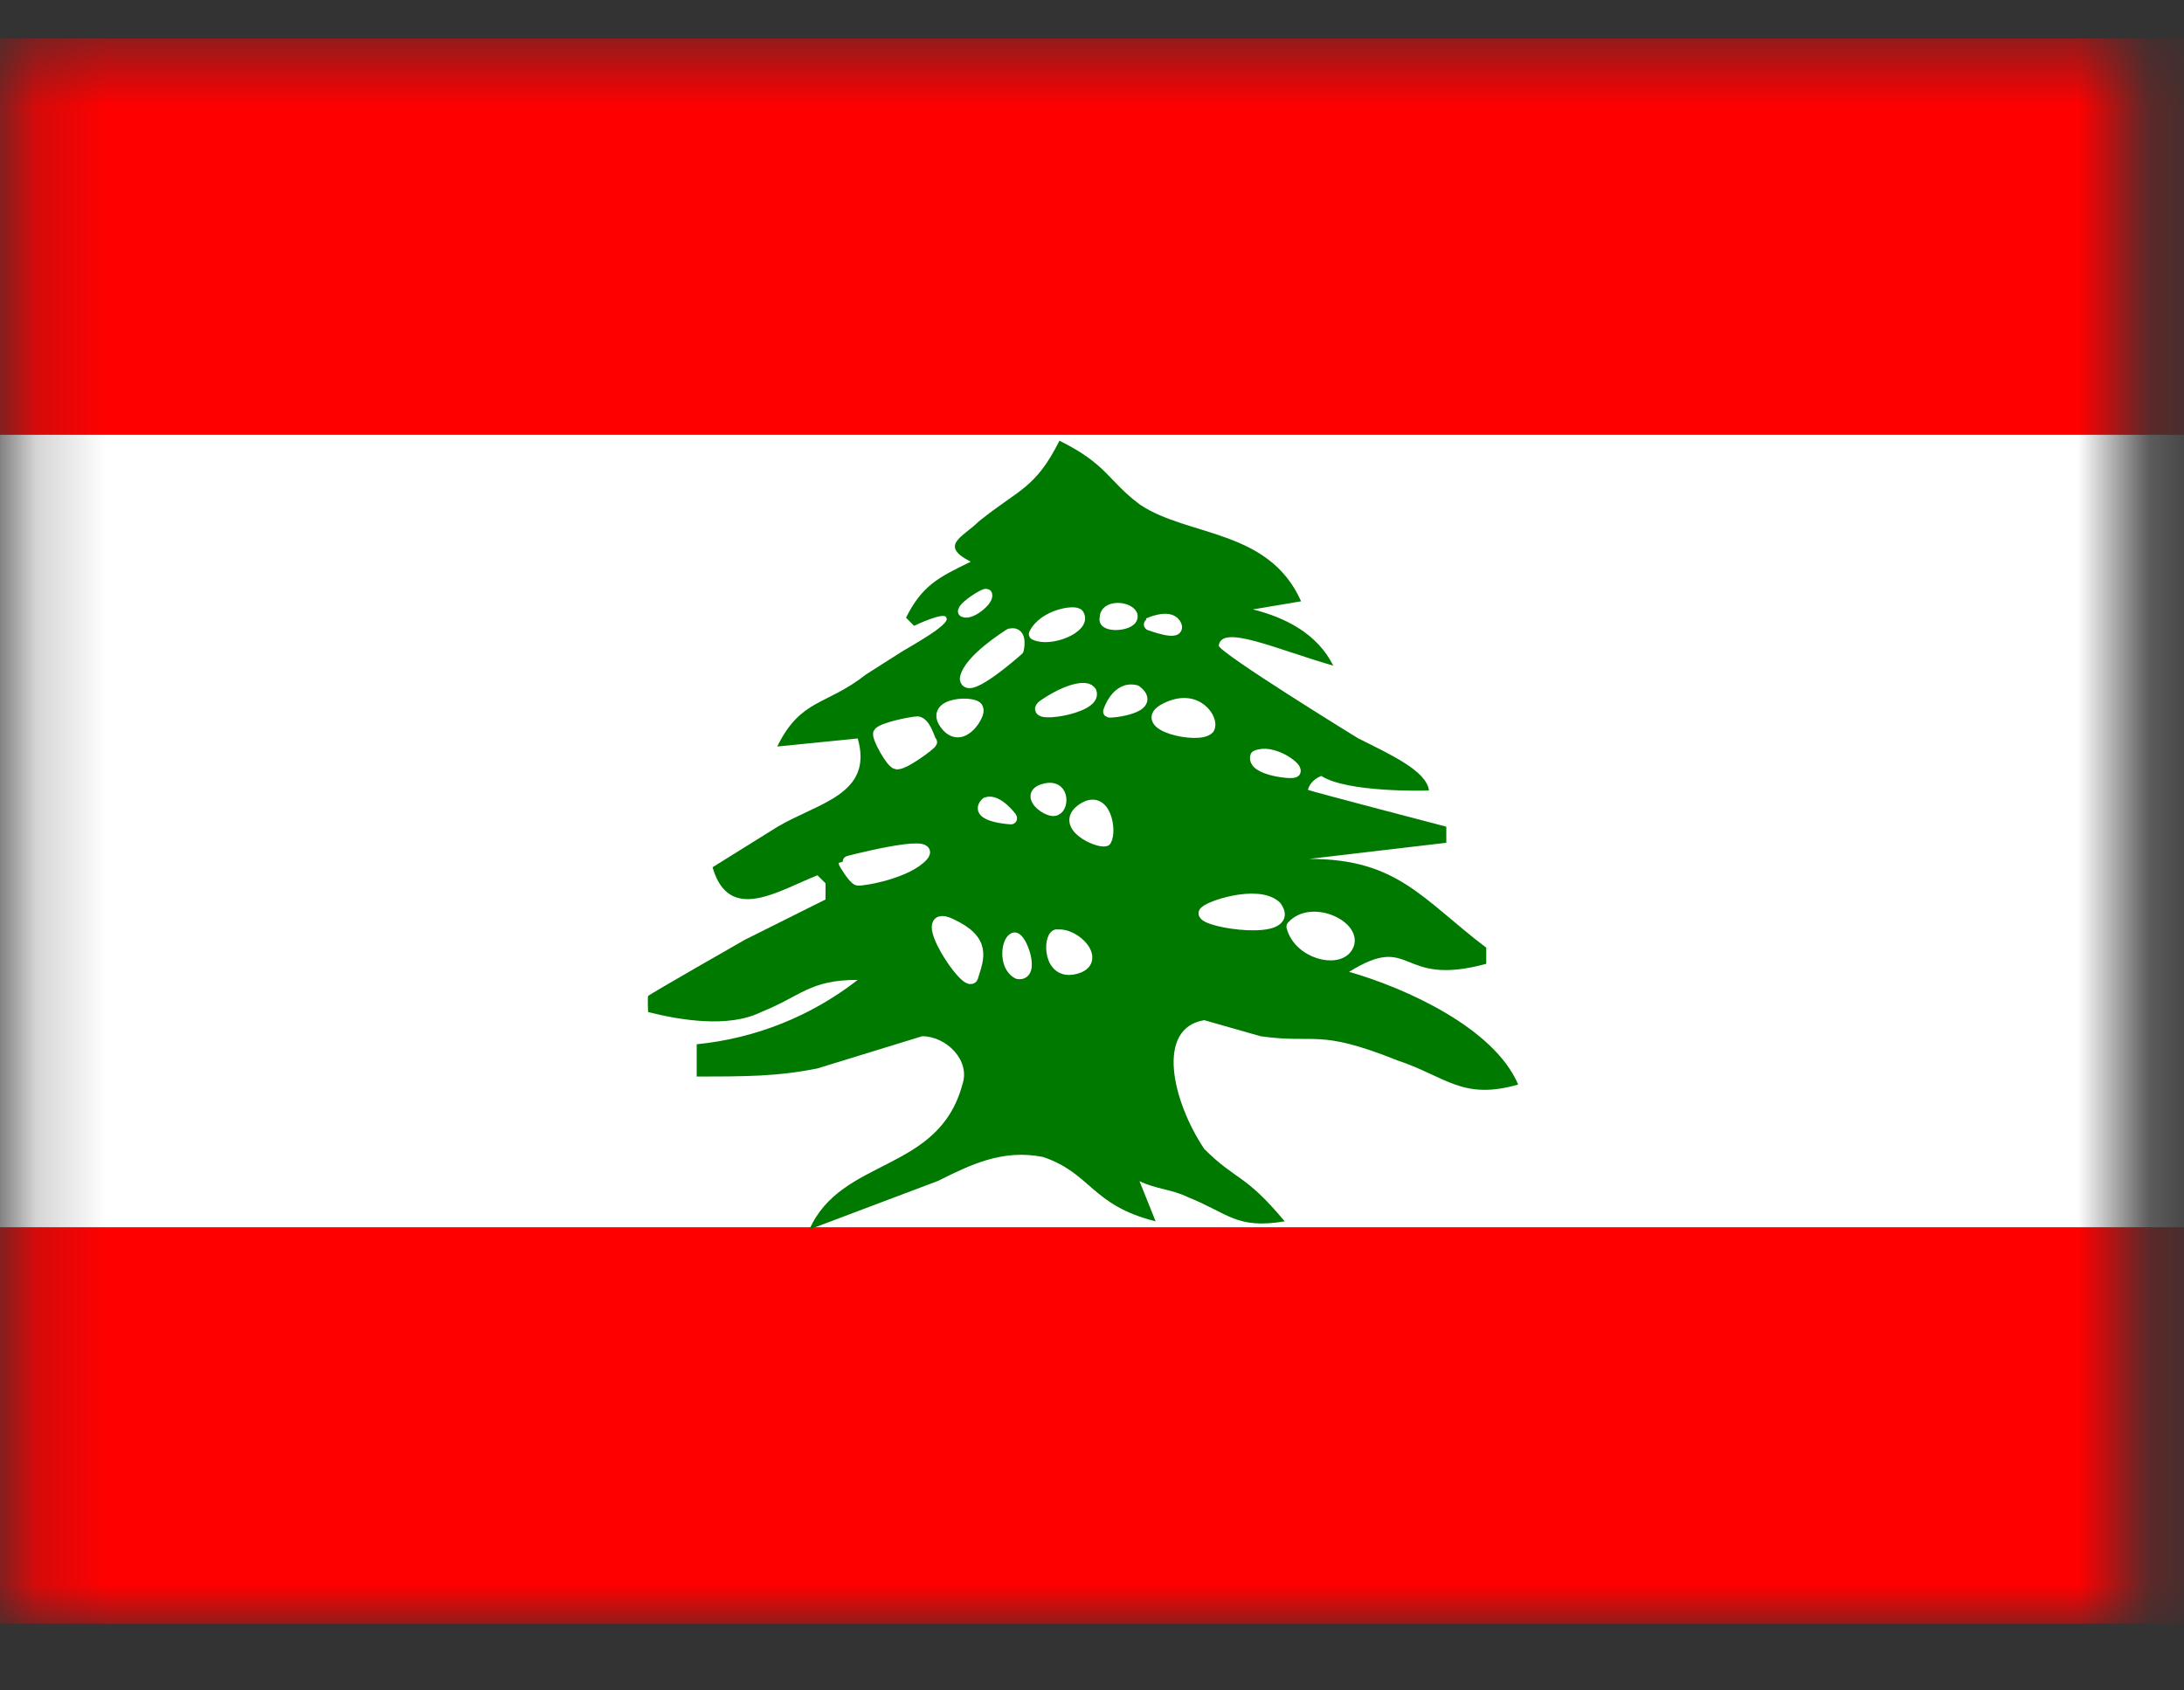
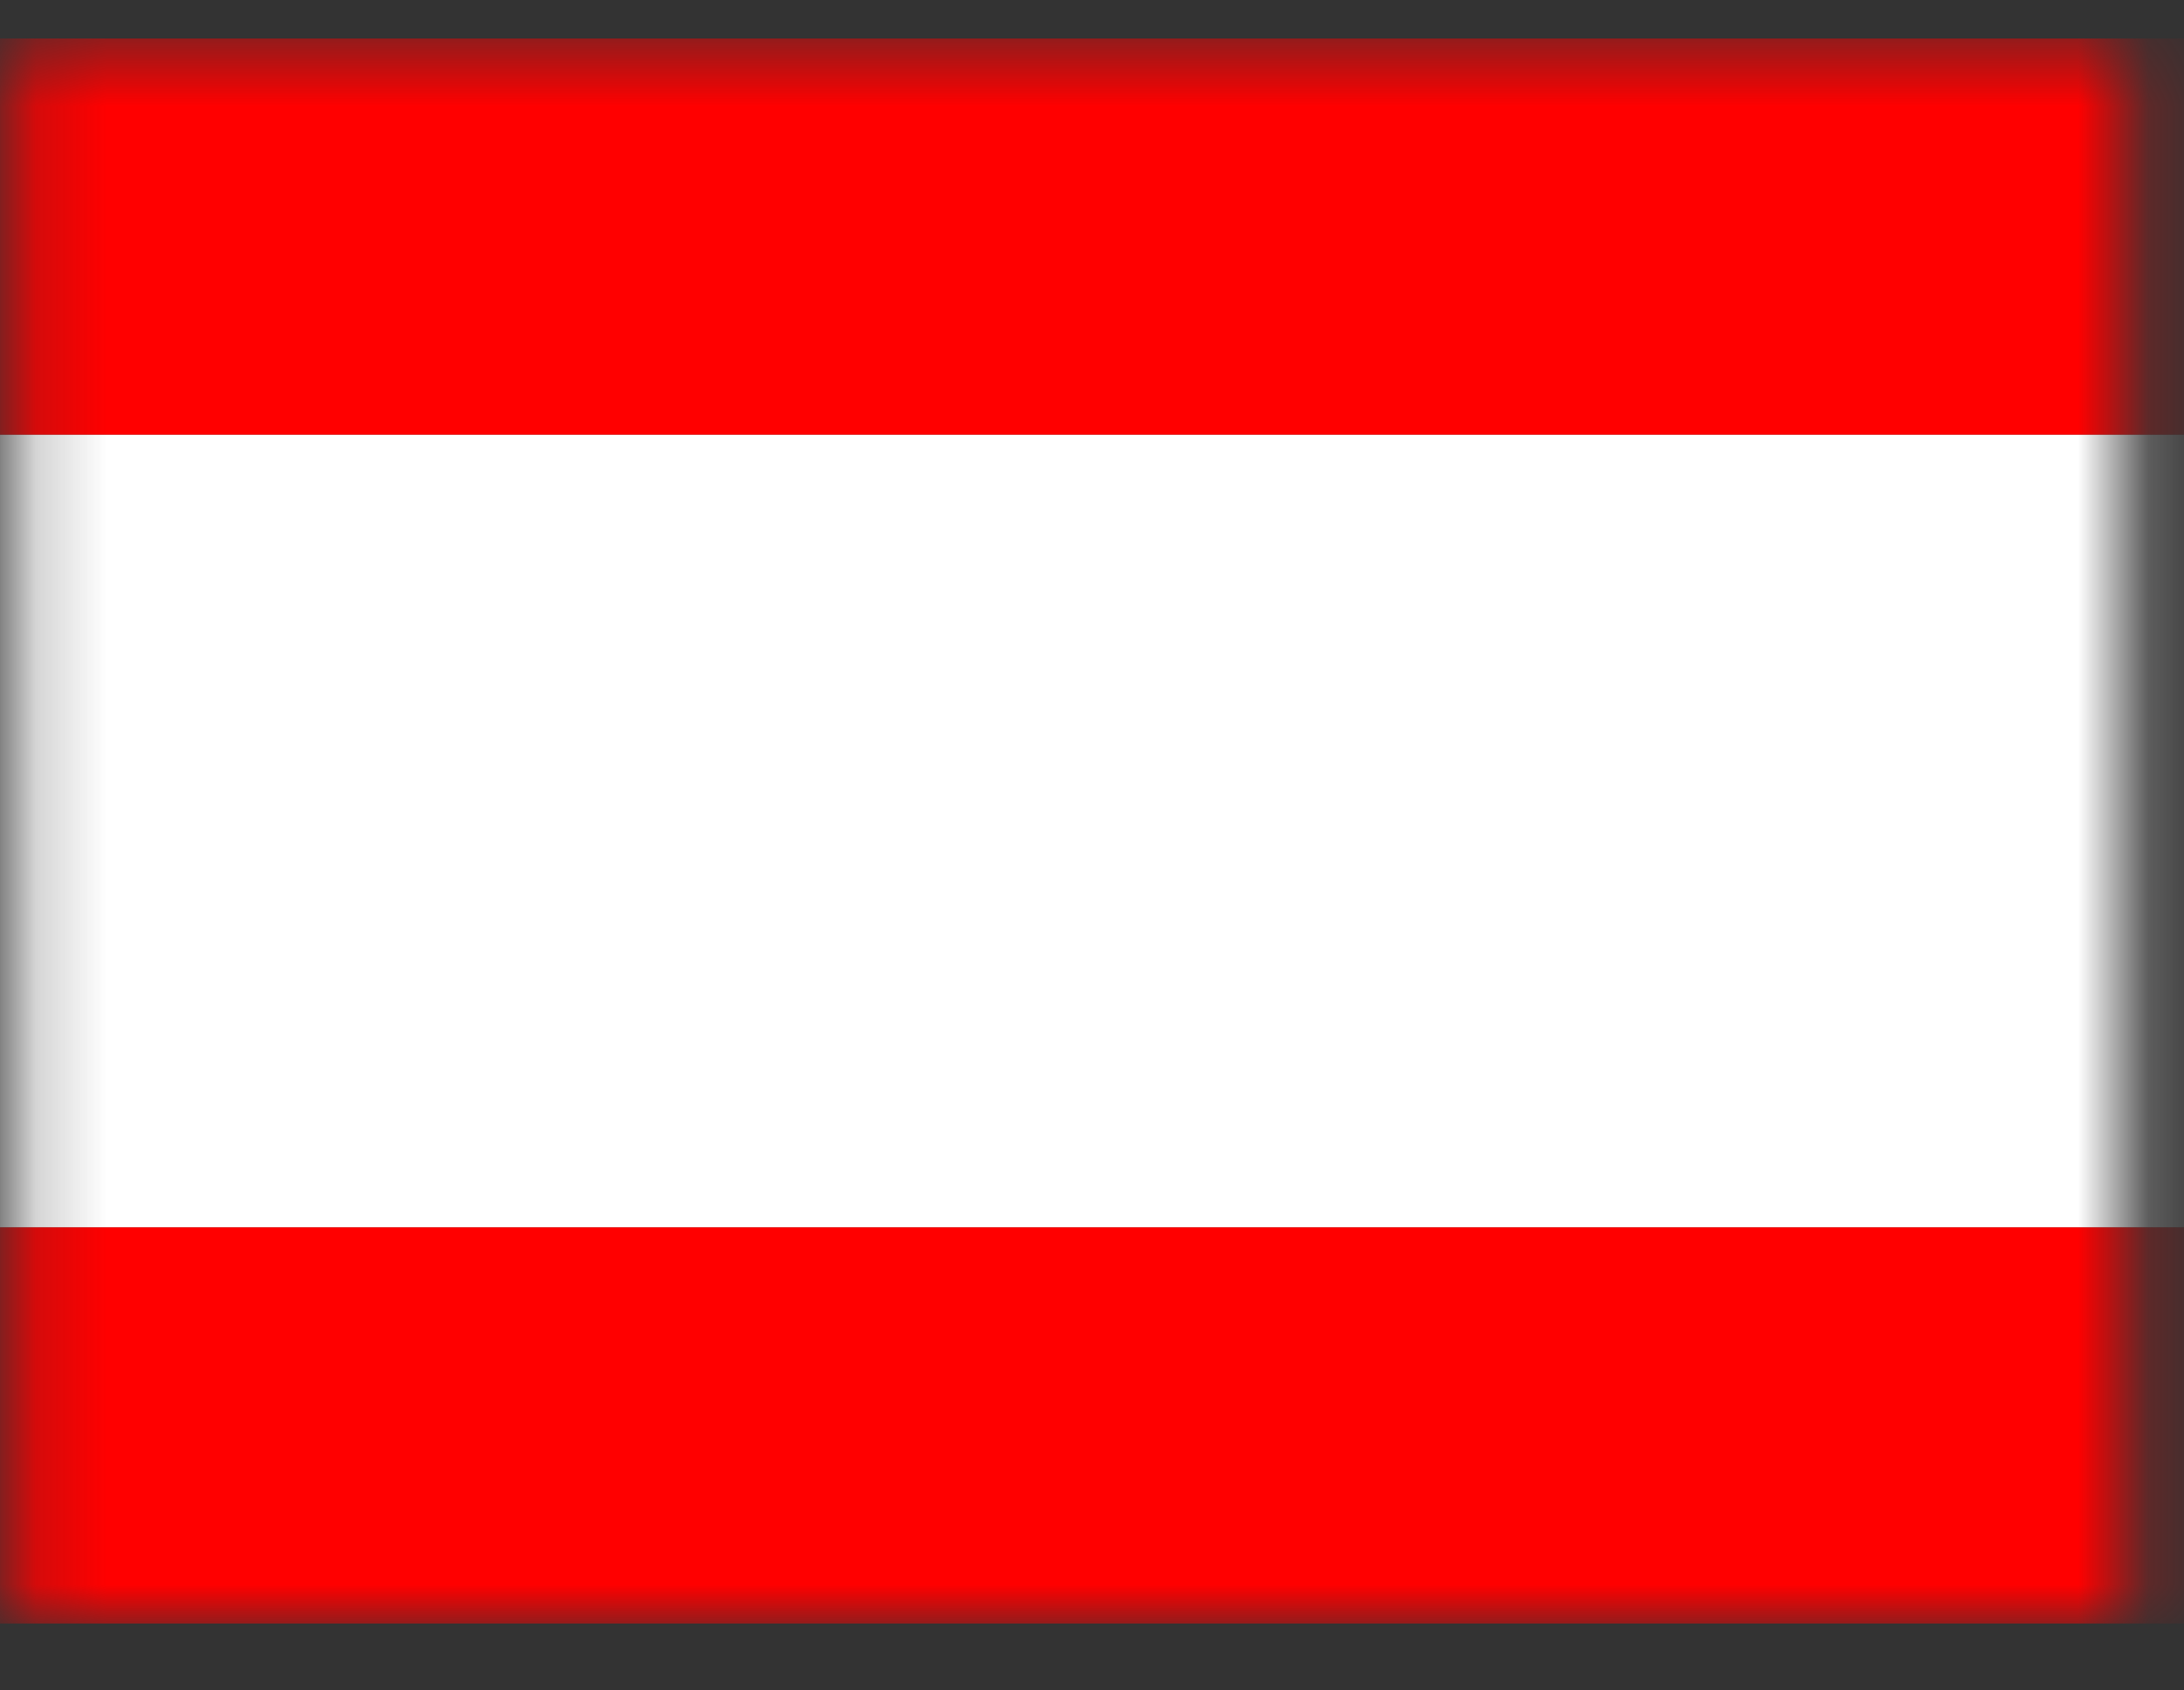
<svg xmlns="http://www.w3.org/2000/svg" width="31" height="24" viewBox="0 0 31 24" fill="none">
  <rect x="0" y="0" width="31" height="24" fill="#333333" stroke="none" />
  <mask id="mask0_5475_6629" style="mask-type:luminance" maskUnits="userSpaceOnUse" x="0" y="0" width="31" height="24">
    <path d="M0.207 0.547H30.207V23.05H0.207V0.547Z" fill="white" />
  </mask>
  <g mask="url(#mask0_5475_6629)">
    <path fill-rule="evenodd" clip-rule="evenodd" d="M-1.669 17.424H32.084V23.05H-1.669V17.424ZM-1.669 0.547H32.084V6.173H-1.669V0.547Z" fill="#FF0000" />
    <path fill-rule="evenodd" clip-rule="evenodd" d="M-1.669 6.173H32.084V17.424H-1.669V6.173Z" fill="white" />
-     <path d="M15.036 6.261C14.693 6.942 14.464 6.942 13.893 7.403C13.665 7.628 13.322 7.742 13.779 7.975C13.317 8.199 13.089 8.313 12.86 8.77L12.975 8.885C12.975 8.885 13.414 8.674 13.432 8.77C13.511 8.863 12.86 9.21 12.777 9.267L12.293 9.575C11.718 10.027 11.37 9.913 11.032 10.599L12.175 10.484C12.403 11.284 11.603 11.399 11.032 11.741L10.114 12.313C10.346 13.113 11.032 12.655 11.603 12.427L11.718 12.541V12.77L10.575 13.341C10.575 13.341 9.221 14.114 9.199 14.141C9.191 14.185 9.199 14.369 9.199 14.369C9.656 14.484 10.342 14.598 10.803 14.369C11.375 14.141 11.489 13.912 12.175 13.912C11.515 14.427 10.722 14.744 9.889 14.826V15.284C10.575 15.284 11.032 15.284 11.603 15.169L13.089 14.712C13.432 14.712 13.779 15.055 13.66 15.398C13.322 16.655 11.946 16.426 11.489 17.455L13.317 16.765C13.774 16.536 14.232 16.312 14.803 16.426C15.489 16.655 15.489 17.112 16.403 17.34L16.174 16.769C16.403 16.883 16.631 16.883 16.864 16.998C17.436 17.226 17.55 17.455 18.235 17.34C17.664 16.655 17.55 16.769 17.093 16.312C16.636 15.626 16.403 14.598 17.093 14.484L17.893 14.712C18.692 14.826 18.692 14.598 19.835 15.055C20.525 15.284 20.754 15.626 21.549 15.398C21.211 14.598 19.954 14.027 19.149 13.798C20.068 13.227 19.835 14.027 21.096 13.684V13.455C20.187 12.765 19.84 12.194 18.583 12.194L20.529 11.965V11.737C20.529 11.737 18.609 11.236 18.565 11.214C18.578 11.157 18.627 11.069 18.754 11.016C19.119 11.253 20.218 11.227 20.283 11.223C20.248 10.941 19.725 10.708 19.273 10.48C19.273 10.48 17.308 9.271 17.299 9.166C17.339 8.858 18.104 9.214 18.925 9.451C18.697 8.994 18.24 8.766 17.783 8.652L18.468 8.537C18.011 7.509 16.869 7.623 16.183 7.166C15.722 6.823 15.722 6.595 15.036 6.256V6.261Z" fill="#007900" />
    <path fill-rule="evenodd" clip-rule="evenodd" d="M13.801 13.864C13.884 13.596 13.994 13.354 13.485 13.121C12.975 12.888 13.739 14.049 13.801 13.868V13.864ZM14.403 13.323C14.302 13.337 14.245 13.71 14.451 13.816C14.68 13.851 14.495 13.328 14.403 13.323ZM14.996 13.28C14.891 13.315 14.886 13.842 15.26 13.745C15.638 13.653 15.26 13.24 14.996 13.284V13.28ZM15.691 11.93C15.77 11.798 15.686 11.271 15.366 11.491C15.04 11.715 15.585 11.965 15.691 11.93ZM14.988 11.491C15.089 11.451 15.098 11.126 14.812 11.214C14.535 11.297 14.913 11.557 14.988 11.491ZM14.355 11.618C14.355 11.618 14.157 11.346 14.003 11.403C13.814 11.588 14.368 11.623 14.355 11.618ZM12.175 12.488C12.258 12.497 12.878 12.387 13.093 12.146C13.309 11.904 11.99 12.247 11.99 12.251C11.99 12.255 12.113 12.466 12.175 12.488ZM18.376 10.95C18.407 10.893 18.047 10.638 17.831 10.739C17.774 10.928 18.376 10.99 18.376 10.95ZM17.154 10.335C17.225 10.238 17 9.838 16.552 10.062C16.104 10.282 17.023 10.493 17.154 10.339V10.335ZM15.743 10.102C15.743 10.102 15.853 9.742 16.122 9.812C16.429 10.045 15.757 10.115 15.743 10.102ZM15.48 9.829C15.436 9.728 15.159 9.786 14.838 10.001C14.513 10.207 15.576 10.062 15.48 9.825V9.829ZM16.302 8.858C16.302 8.858 16.587 8.726 16.675 8.858C16.794 9.047 16.297 8.858 16.302 8.858ZM16.06 8.731C16.003 8.616 15.686 8.603 15.695 8.775C15.642 8.907 16.108 8.88 16.06 8.731ZM15.304 8.731C15.273 8.665 14.821 8.731 14.689 9.003C14.909 9.109 15.405 8.902 15.304 8.731ZM14.337 9.008C14.337 9.008 13.748 9.372 13.709 9.636C13.726 9.865 14.447 9.223 14.447 9.223C14.447 9.223 14.508 8.968 14.341 9.008H14.337ZM13.682 8.678C13.7 8.603 13.977 8.432 13.999 8.445C14.021 8.52 13.775 8.722 13.682 8.678ZM13.871 10.067C13.884 9.957 13.168 9.966 13.436 10.295C13.665 10.572 13.92 10.115 13.871 10.067ZM13.212 10.537C13.177 10.467 13.124 10.273 13.027 10.256C12.944 10.256 12.513 10.344 12.478 10.414C12.46 10.471 12.658 10.827 12.724 10.836C12.803 10.867 13.203 10.572 13.216 10.537H13.212ZM17.097 12.963C17.119 12.884 17.858 12.633 18.108 12.875C18.407 13.284 17.08 13.095 17.097 12.963ZM19.119 13.442C19.282 13.17 18.622 12.844 18.345 13.156C18.442 13.53 18.987 13.666 19.119 13.442Z" fill="white" stroke="white" stroke-width="0.17" stroke-linecap="round" stroke-linejoin="round" />
  </g>
</svg>